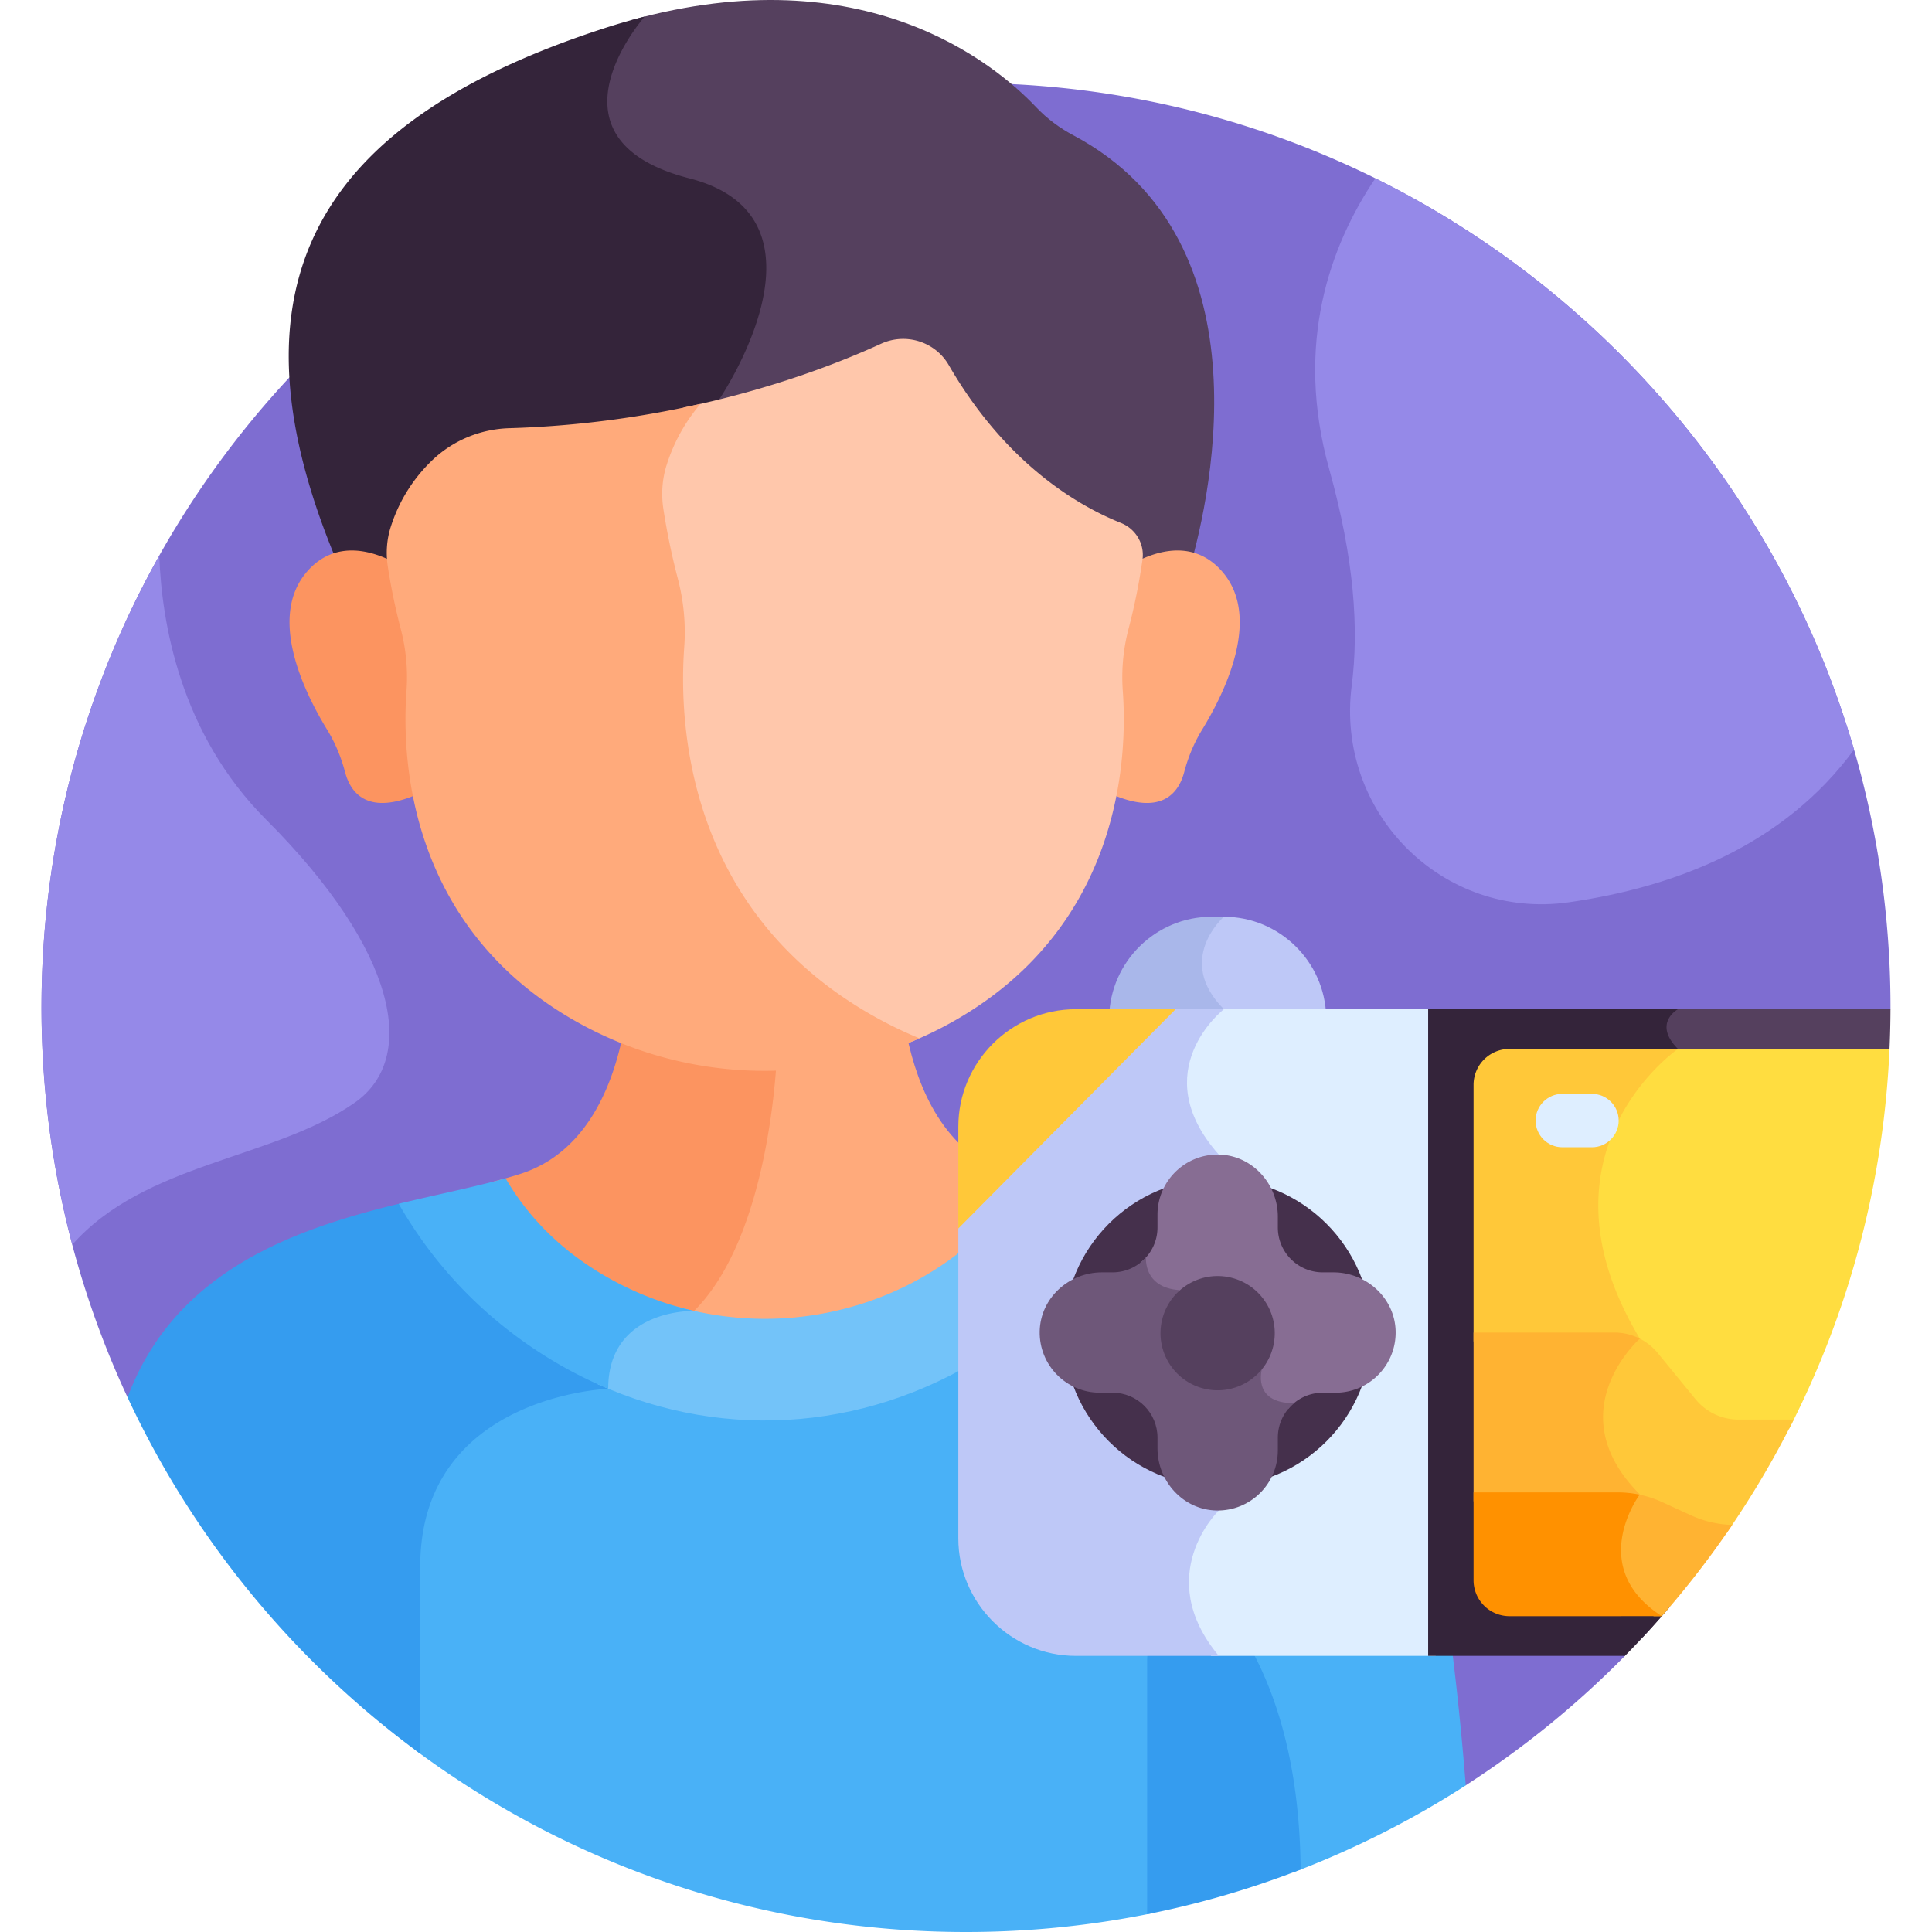
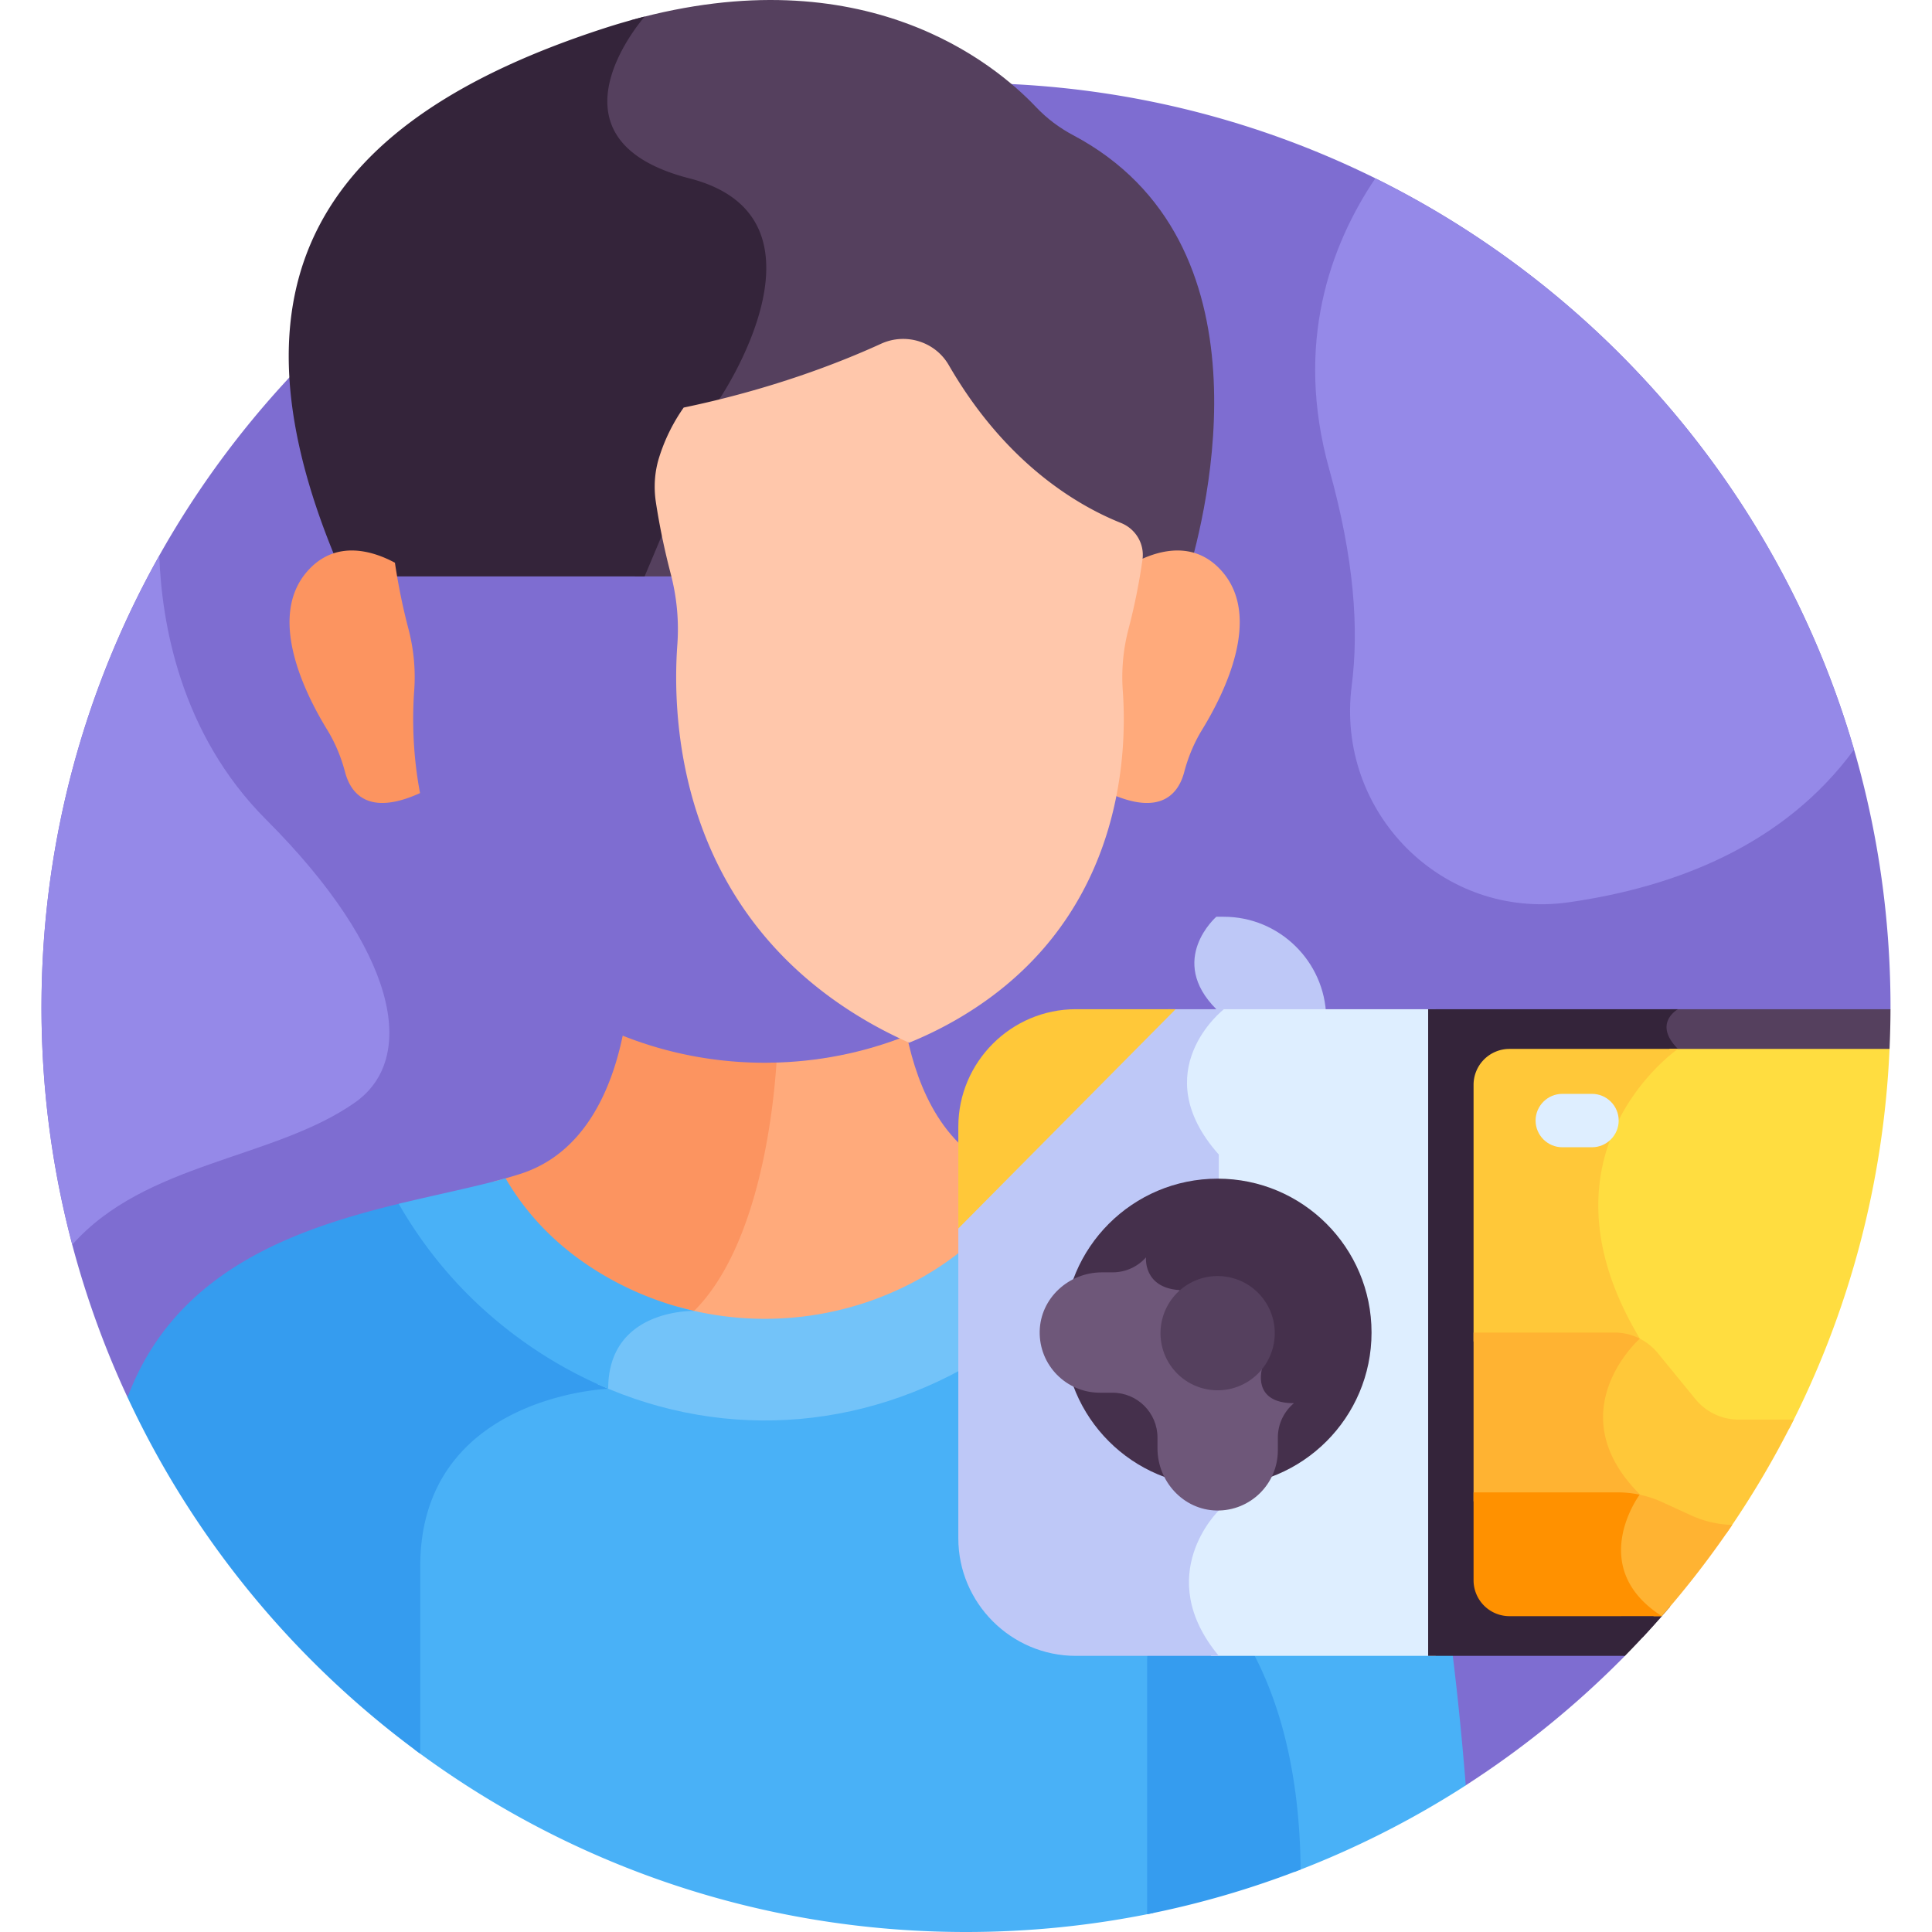
<svg xmlns="http://www.w3.org/2000/svg" width="512" height="512" x="0" y="0" viewBox="0 0 511.993 511.993" style="enable-background:new 0 0 512 512" xml:space="preserve" class="">
  <g>
    <path fill="#7e6dd1" d="M255.996 21.989c-135.311 0-245.002 109.691-245.002 245.002 0 36.921 8.183 71.926 22.809 103.325l354.613 102.817a246.302 246.302 0 0 0 42.206-34.316l70.37-171.37c0-.152.006-.303.006-.456 0-135.311-109.691-245.002-245.002-245.002z" opacity="1" data-original="#88ce65" class="" />
    <path fill="#ffaa7b" d="M267.265 311.027c-17.021-5.542-24.047-22.633-26.936-36.568-11.564 4.601-23.801 6.972-36.065 7.163-.906 13.204-4.781 47.583-20.948 64.288-1.336.022-4.465.204-8.027 1.237 23.57 7.619 49.691 5.141 71.589-7.434 13.007-7.469 21.753-16.856 27.612-26.605-2.556-.665-4.977-1.35-7.225-2.081z" opacity="1" data-original="#ffaa7b" class="" />
    <path fill="#fc9460" d="M165.018 274.459c-2.889 13.935-9.914 31.026-26.936 36.568-2.243.73-4.66 1.414-7.211 2.077 5.903 9.824 14.736 19.281 27.909 26.779a88.23 88.23 0 0 0 19.329 8.124c3.337-.669 5.835-.596 5.835-.596 17.041-17.041 20.955-52.456 21.837-65.824-13.827.42-27.722-1.939-40.763-7.128z" opacity="1" data-original="#fc9460" class="" />
    <path fill="#49b1f7" d="M373.791 377.341c-10.635-39.502-45.263-51.374-75.179-58.583-7.99 13.333-19.068 25.963-34.418 36.333-31.954 21.588-70.368 25.013-104.378 10.252-.04.43-.089.855-.11 1.298-8.263.757-49.841 6.655-49.841 48.462v48.536c40.796 30.372 91.359 48.354 146.13 48.354 17.001 0 33.596-1.737 49.621-5.034v-60.643c0-12.451 16.319-17.283 22.974-6.759 7.483 11.835 13.993 29.795 14.44 56.52a244.173 244.173 0 0 0 45.407-22.937c-2.235-27.981-6.54-65.692-14.646-95.799z" opacity="1" data-original="#49b1f7" class="" />
    <path fill="#359cef" d="M111.366 415.103c0-45.272 49.809-47.066 49.809-47.066 0-.725.031-1.42.082-2.096a114.84 114.84 0 0 1-19.671-10.572c-15.565-10.423-26.77-23.162-34.831-36.615-28.067 6.762-60.288 17.626-72.952 51.562 17.544 37.663 44.383 70.122 77.563 94.435v-49.648zM344.678 495.436c-.27-29.829-7.457-49.748-15.72-62.815-7.229-11.432-24.956-6.183-24.956 7.343v67.32a243.178 243.178 0 0 0 40.676-11.848z" opacity="1" data-original="#359cef" class="" />
    <path fill="#73c3f9" d="M271.384 312.268c-5.565 9.547-14.001 18.773-26.713 26.074-19.952 11.457-43.592 14.09-65.247 7.903-3.9.578-9.532 2.132-13.82 6.288-3.646 3.534-5.627 8.276-5.895 14.108-.388.036-.849.082-1.375.144 34.373 15.517 73.442 12.327 105.863-9.577 16.059-10.849 27.451-24.17 35.513-38.183-10.354-2.526-20.189-4.465-28.326-6.757z" opacity="1" data-original="#73c3f9" />
    <path fill="#49b1f7" d="M183.945 347.41a83.93 83.93 0 0 1-22.971-8.908c-12.871-7.326-21.39-16.619-26.995-26.238-8.135 2.292-17.968 4.231-28.318 6.756 8.13 14.134 19.649 27.564 35.926 38.465a114.904 114.904 0 0 0 19.59 10.539c.008-21.324 22.768-20.614 22.768-20.614z" opacity="1" data-original="#49b1f7" class="" />
    <path fill="#55405e" d="M284.393 35.824c-3.655-1.94-6.981-4.434-9.828-7.438-11.046-11.658-45.578-40.144-107.217-23.066l.513.068s-28.828 32.44 11.839 42.879 7.876 58.599 7.876 58.599l-19.329 45.882h146.42c5.244-17.255 23.089-88.604-30.274-116.924z" opacity="1" data-original="#55405e" class="" />
    <path fill="#34243a" d="M190.575 105.867s32.791-48.159-7.876-58.599C142.034 36.829 170.858 4.391 170.86 4.389A170.874 170.874 0 0 0 160.083 7.5C86.516 31.386 56.016 73.481 90.979 152.749h79.847z" opacity="1" data-original="#34243a" class="" />
    <path fill="#ffaa7b" d="M323.972 151.566c-7.654-8.929-17.884-5.388-23.364-2.438a163.294 163.294 0 0 1-3.585 17.547c-1.39 5.328-1.924 10.824-1.525 16.306.465 6.378.548 16.137-1.543 27.197 14.035 6.383 18.475-.279 19.865-5.561 1.041-3.953 2.606-7.74 4.741-11.226 6.102-9.964 15.77-29.74 5.411-41.825z" opacity="1" data-original="#ffaa7b" class="" />
    <path fill="#fc9460" d="M109.769 182.98c.4-5.482-.134-10.977-1.525-16.306a163.05 163.05 0 0 1-3.585-17.547c-5.48-2.949-15.711-6.491-23.365 2.438-10.359 12.086-.69 31.861 5.411 41.824 2.135 3.486 3.7 7.273 4.741 11.226 1.391 5.282 5.83 11.945 19.865 5.561-2.09-11.059-2.007-20.818-1.542-27.196z" opacity="1" data-original="#fc9460" class="" />
    <path fill="#ffc7ab" d="M297.065 138.587c-12.668-5.073-31.117-16.701-45.627-41.821-3.606-6.243-11.396-8.669-17.952-5.669-10.936 5.004-28.963 12.043-52.302 16.909a47.765 47.765 0 0 0-6.506 13.2c-1.212 3.848-1.469 7.939-.858 11.928.918 5.997 2.2 12.322 3.934 18.962 1.595 6.109 2.206 12.41 1.748 18.695-1.496 20.506.441 71.493 51.177 100.371a114.627 114.627 0 0 0 10.25 5.159 101.024 101.024 0 0 0 12.315-5.994c43.87-25.192 45.593-69.41 44.3-87.288a50.277 50.277 0 0 1 1.511-16.327 162.533 162.533 0 0 0 3.711-18.408c.585-4.163-1.798-8.154-5.701-9.717z" opacity="1" data-original="#ffc7ab" class="" />
-     <path fill="#ffaa7b" d="M231.047 269.01c-49.294-28.057-51.175-77.596-49.722-97.519.445-6.106-.149-12.229-1.699-18.164a181.923 181.923 0 0 1-3.822-18.424c-.593-3.875-.344-7.85.834-11.589a46.425 46.425 0 0 1 8.991-16.274 265.33 265.33 0 0 1-50.677 6.438c-7.646.228-14.981 3.26-20.485 8.572-4.218 4.071-8.472 9.82-10.947 17.683-1.057 3.357-1.281 6.925-.748 10.403a163.356 163.356 0 0 0 3.431 16.539c1.391 5.328 1.925 10.824 1.525 16.306-1.304 17.884.385 62.354 44.635 87.541 28.056 15.969 62.082 17.504 91.289 4.644a112.474 112.474 0 0 1-12.605-6.156z" opacity="1" data-original="#ffaa7b" class="" />
    <path fill="#9589e8" d="M70.533 217.208c-22.899-22.899-27.704-52.453-28.319-69.95-19.873 35.406-31.22 76.242-31.22 119.733 0 21.732 2.855 42.792 8.17 62.851 19.387-21.889 53.353-22.582 74.856-37.634 16.848-11.793 11.263-40.25-23.487-75zM491.329 198.657C472.072 132.224 425.45 77.432 364.467 47.268c-11.845 17.607-21.541 43.685-12.205 77.106 6.626 23.719 7.882 42.354 5.951 57.319-4.332 33.574 24.072 62.212 57.582 57.412 28.138-4.029 56.917-15.068 75.534-40.448z" opacity="1" data-original="#b4d667" class="" />
    <path fill="#bec8f7" d="M322.335 267.446s-.903.701-2.16 2.007h31.271c-.332-14.633-12.395-26.503-27.104-26.503h-2.007c0 .001-13.107 11.389 0 24.496z" opacity="1" data-original="#bec8f7" class="" />
-     <path fill="#a9b7ea" d="M324.342 242.951h-3.305c-14.709 0-26.772 11.87-27.104 26.503h28.249c1.257-1.306 2.16-2.007 2.16-2.007-13.106-13.108 0-24.496 0-24.496z" opacity="1" data-original="#a9b7ea" />
    <path fill="#deeeff" d="M322.335 267.446s-21.073 16.335-1.354 38.521v94.328s-17.796 17.118 0 38.521h59.496v-171.37z" opacity="1" data-original="#deeeff" class="" />
    <path fill="#bec8f7" d="M324.342 267.446H309.54l-55.578 56.087v84.145c0 17.126 14.012 31.137 31.137 31.137h37.889c-17.796-21.403 0-38.521 0-38.521v-94.328c-19.719-22.184 1.354-38.52 1.354-38.52z" opacity="1" data-original="#bec8f7" class="" />
    <circle cx="322.689" cy="353.131" r="40.778" fill="#45304c" opacity="1" data-original="#45304c" class="" />
-     <path fill="#876d93" d="M353.379 337.183h-2.846c-6.569 0-11.895-5.326-11.895-11.895v-2.846c0-8.781-6.87-16.314-15.65-16.475-8.945-.164-16.247 7.038-16.247 15.946v3.375c0 3.777-1.766 7.136-4.511 9.316.133 1.369.603 3.42 2.126 5.222 1.701 2.013 4.238 3.196 7.547 3.519l20.903 19.805c-.263 1.472-.465 4.37 1.291 6.758 1.482 2.016 3.951 3.157 7.347 3.404a11.865 11.865 0 0 1 9.09-4.231h3.375c8.907 0 16.109-7.303 15.946-16.247-.162-8.781-7.695-15.651-16.476-15.651z" opacity="1" data-original="#876d93" class="" />
    <path fill="#6e5779" d="m334.462 362.645-21.908-20.758c-9.662-.652-8.854-8.676-8.854-8.676-2.178 2.432-5.332 3.971-8.854 3.971H292c-8.781 0-16.314 6.87-16.475 15.65-.164 8.945 7.038 16.247 15.946 16.247h3.375c6.569 0 11.895 5.326 11.895 11.895v2.846c0 8.781 6.87 16.314 15.65 16.475 8.945.163 16.247-7.038 16.247-15.946v-3.375c0-3.662 1.657-6.935 4.26-9.117h-.001c-11.312.001-8.435-9.212-8.435-9.212z" opacity="1" data-original="#6e5779" class="" />
    <circle cx="322.689" cy="353.131" r="15.139" fill="#55405e" transform="rotate(-76.7 322.791 353.22)" opacity="1" data-original="#55405e" class="" />
    <path fill="#55405e" d="M500.737 277.979c.154-3.493.249-7.003.255-10.533h-58.327s-6.812 3.711 0 10.523-4.275 150.323-4.275 150.323-3.321 2.389-3.114 5.659a246.343 246.343 0 0 0 5.141-5.716z" opacity="1" data-original="#55405e" class="" />
    <path fill="#34243a" d="M444.673 277.97c-6.812-6.812 0-10.523 0-10.523H378.47v171.37h52.152a246.77 246.77 0 0 0 11.931-13.027c1.17-19.124 8.399-141.541 2.12-147.82z" opacity="1" data-original="#34243a" class="" />
    <path fill="#ffc839" d="M311.548 267.446H285.1c-17.125 0-31.137 14.012-31.137 31.137v26.976z" opacity="1" data-original="#ffc839" class="" />
    <path fill="#ffdd40" d="M442.509 277.969s-39.809 27.377-10.101 76.776c0 0-.451.399-1.158 1.144a14.75 14.75 0 0 1 8.043 5.013l10.023 12.249a14.757 14.757 0 0 0 11.42 5.411h13.44c15.576-30.398 24.971-64.482 26.564-100.593z" opacity="1" data-original="#ffdd40" class="" />
    <path fill="#ffc839" d="M390.504 287.485v68.006h37.369c1.75 0 3.46.322 5.066.91.974-1.074 1.633-1.655 1.633-1.655-29.708-49.399 10.101-76.776 10.101-76.776h-44.654a9.515 9.515 0 0 0-9.515 9.515z" opacity="1" data-original="#ffc839" class="" />
    <path fill="#ffc839" d="M460.737 376.202a14.756 14.756 0 0 1-11.42-5.411l-10.023-12.249a14.735 14.735 0 0 0-7.506-4.86c.207.354.406.706.62 1.063 0 0-21.932 19.345 0 41.277 0 0-.531.711-1.244 1.944 3.21.281 6.356 1.1 9.297 2.448l7.689 3.524a28.17 28.17 0 0 0 9.331 2.451 244.867 244.867 0 0 0 17.871-30.188h-14.615z" opacity="1" data-original="#ffc839" class="" />
    <path fill="#ffb332" d="M433.19 398.21c.781-1.379 1.382-2.187 1.382-2.187-21.73-21.73-.404-40.918-.009-41.269a14.735 14.735 0 0 0-6.689-1.622h-37.369v44.718h38.206c1.503 0 3.001.122 4.479.36z" opacity="1" data-original="#ffb332" class="" />
    <path fill="#ffb332" d="m448.149 401.579-7.689-3.525a28.225 28.225 0 0 0-8.365-2.354c.105.107.205.214.312.322 0 0-14.431 19.255 5.826 32.27h2.162a246.153 246.153 0 0 0 18.657-24.171 28.172 28.172 0 0 1-10.903-2.542z" opacity="1" data-original="#ffb332" class="" />
    <path fill="#ff9100" d="M440.397 428.292c-19.542-12.558-6.801-30.917-5.88-32.193a28.18 28.18 0 0 0-5.807-.609h-38.206v23.288a9.516 9.516 0 0 0 9.516 9.516l40.377-.002c-.001.001-.001 0 0 0z" opacity="1" data-original="#ff9100" class="" />
    <path fill="#deeeff" d="M421.89 304.031h-7.875c-3.891 0-7.075-3.184-7.075-7.075s3.184-7.076 7.075-7.076h7.875c3.891 0 7.075 3.184 7.075 7.076 0 3.891-3.184 7.075-7.075 7.075z" opacity="1" data-original="#deeeff" class="" />
  </g>
</svg>